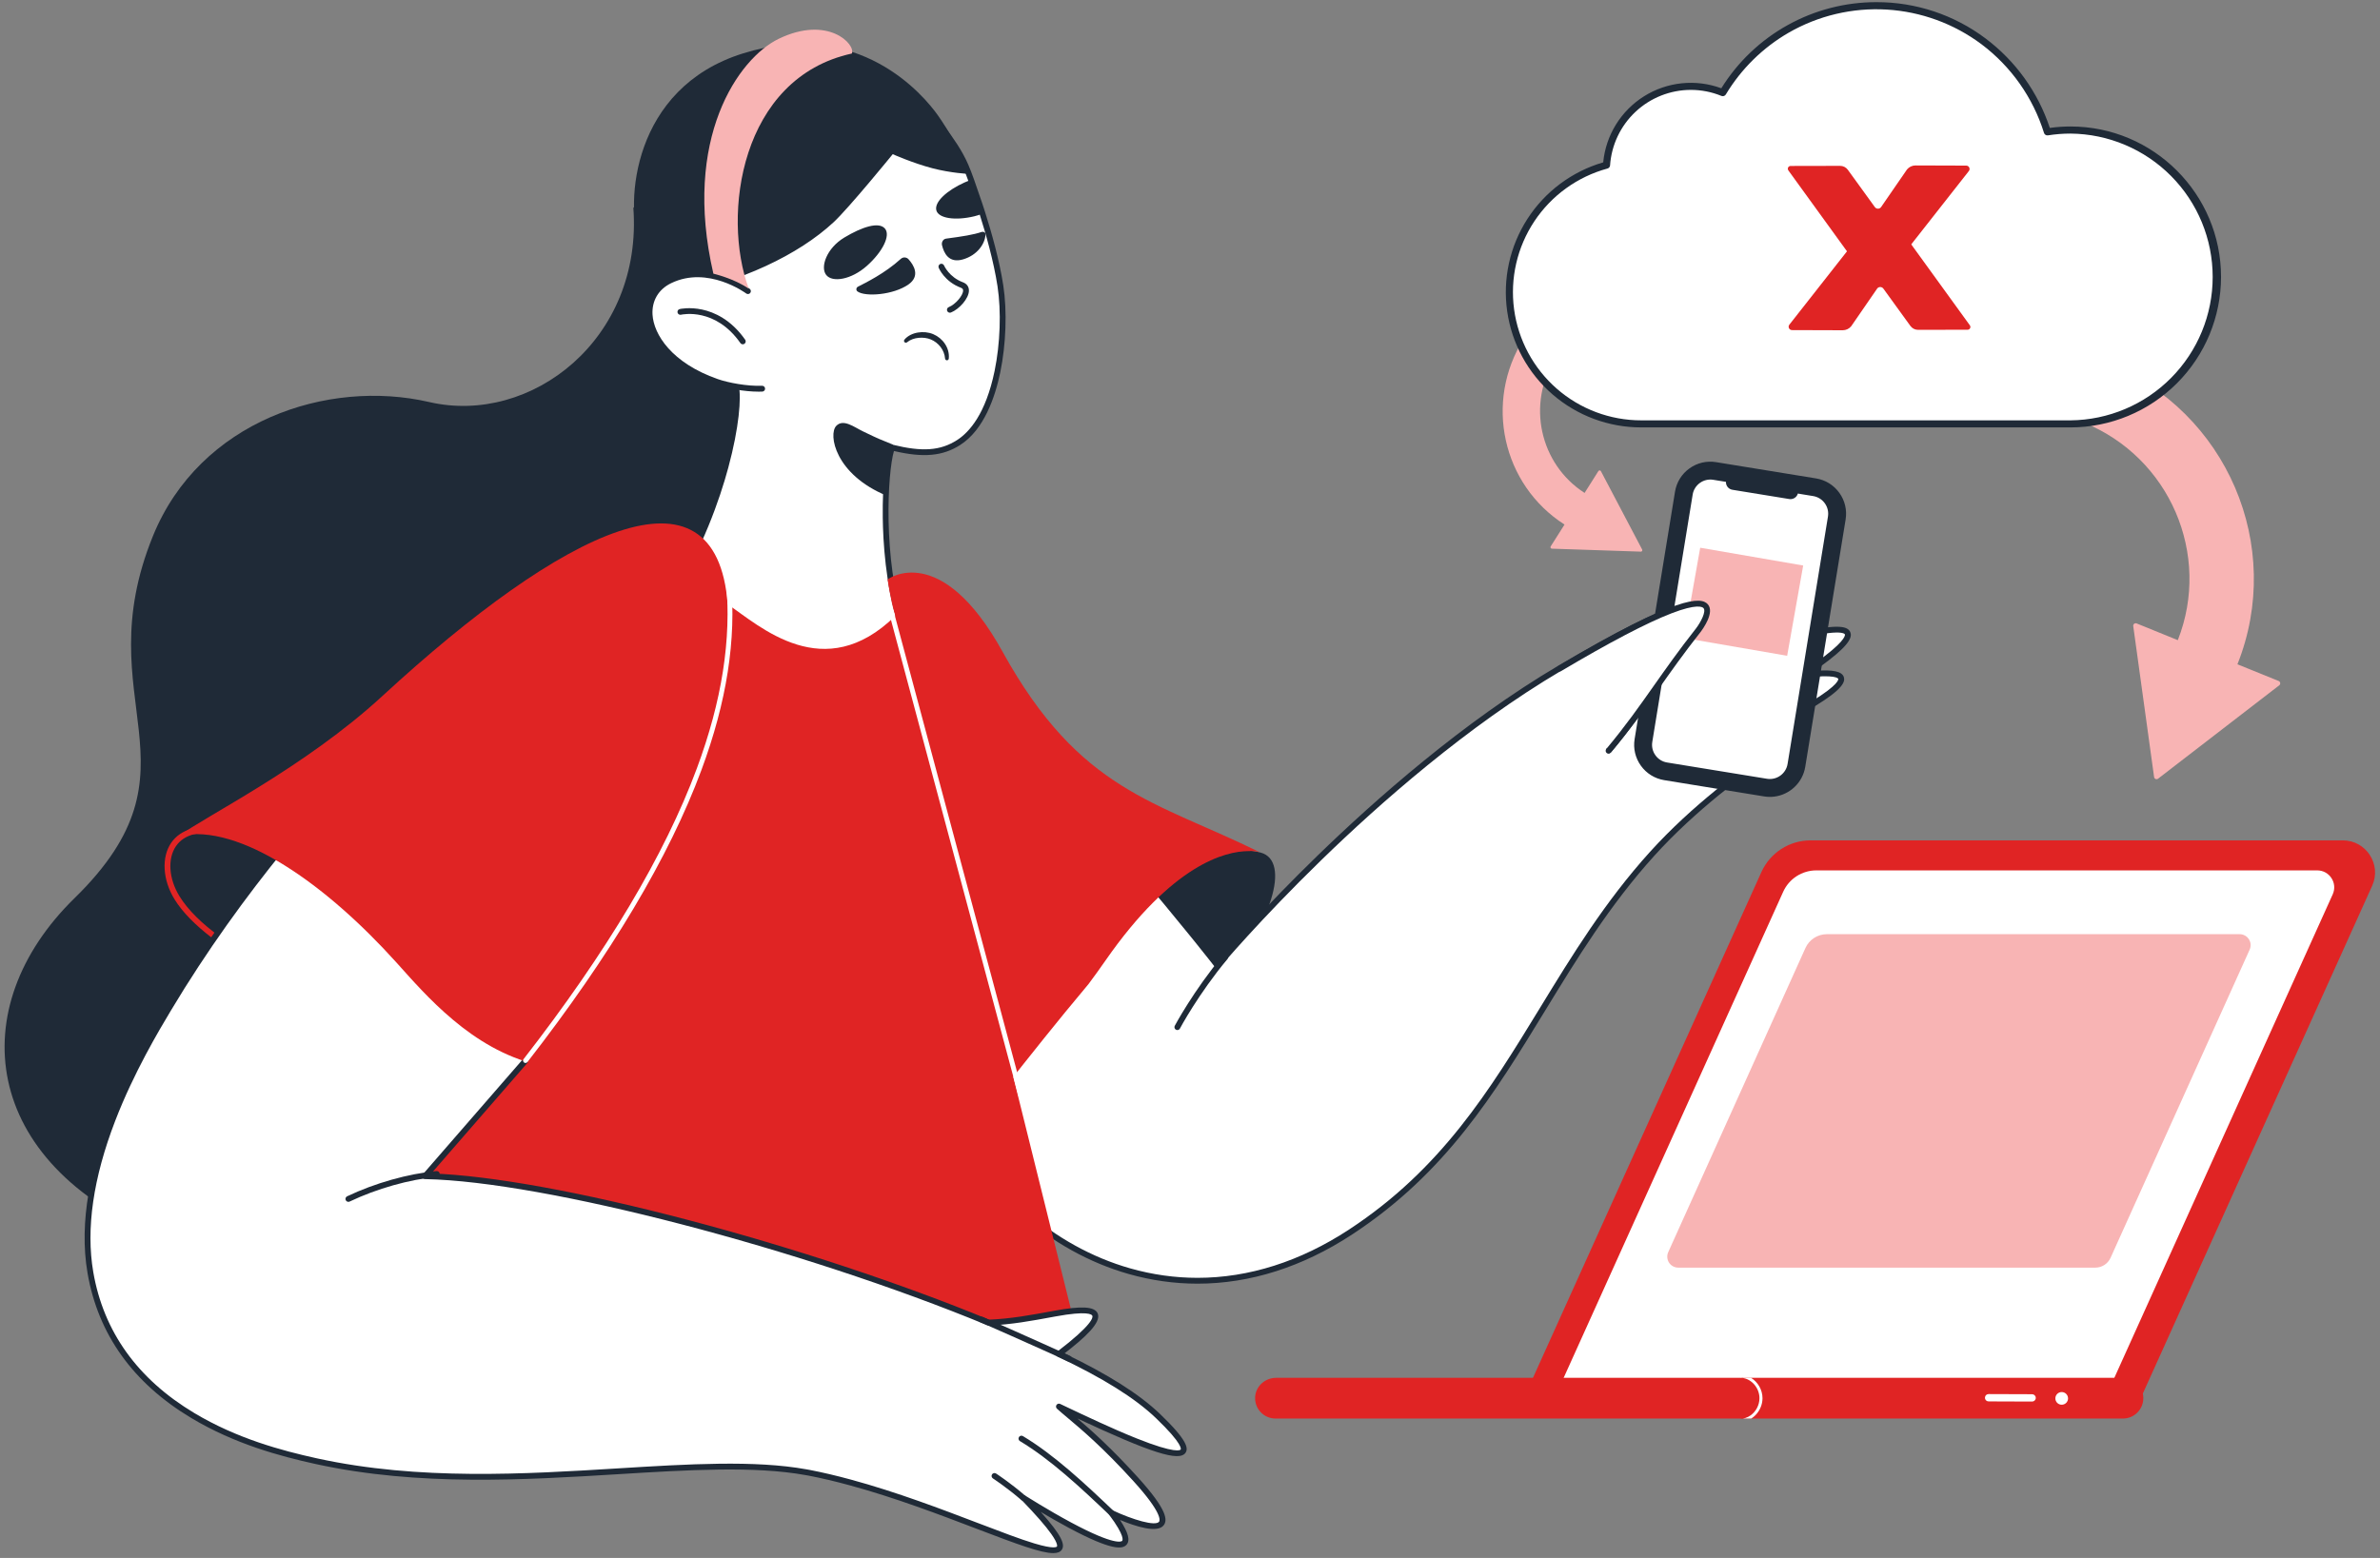
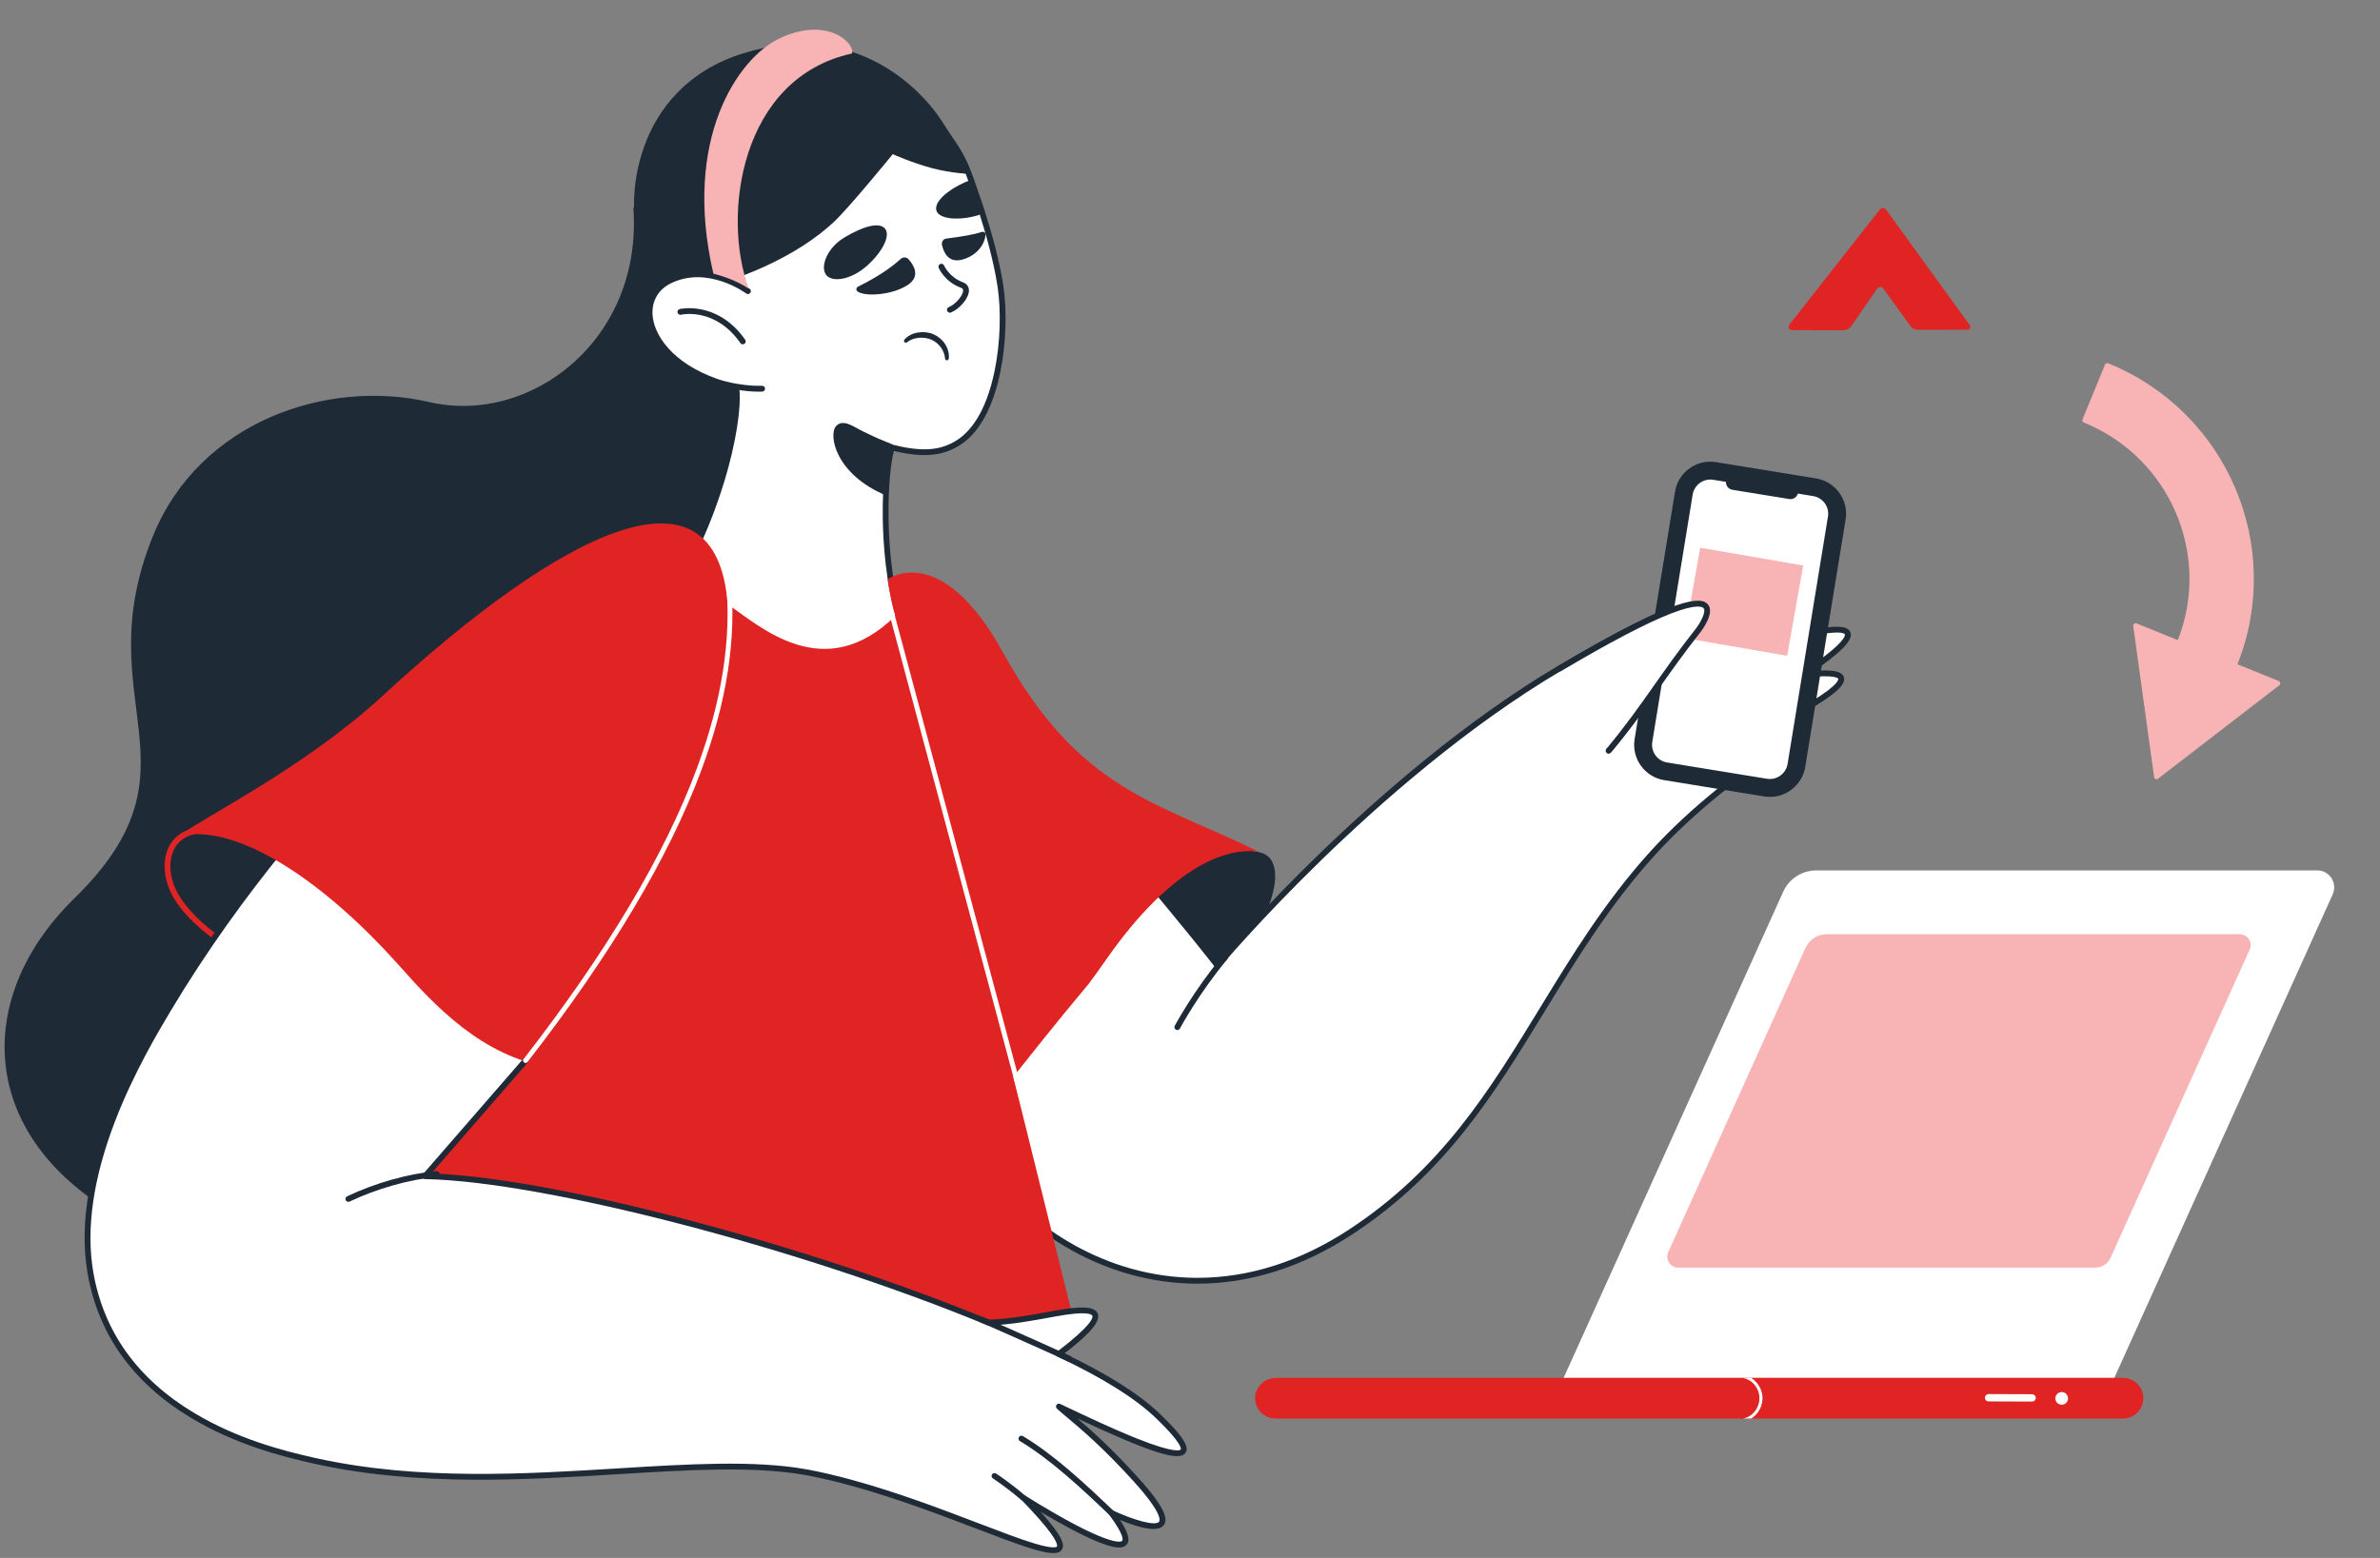
<svg xmlns="http://www.w3.org/2000/svg" width="336" height="220" viewBox="0 0 336 220" fill="none">
  <rect x="0" y="0" width="336" height="220" fill="#808080" stroke="none" />
  <g clip-path="url(#clip0_23_15098)">
    <g clip-path="url(#clip1_23_15098)">
-       <path d="M216.803 199.893C215.451 199.893 214.451 198.927 215.007 197.697L248.67 123.146C249.899 120.423 252.614 118.672 255.607 118.672H330.747C334.051 118.672 336.254 122.075 334.897 125.082L301.418 199.225C301.116 199.892 300.534 199.807 299.801 199.807L216.803 199.893H216.803Z" fill="#E02424" />
      <path d="M251.746 125.928C252.152 125.029 252.809 124.266 253.638 123.731C254.468 123.197 255.434 122.912 256.422 122.912H327.137C328.879 122.912 330.04 124.706 329.325 126.292L297.944 195.788H220.201L251.746 125.928Z" fill="white" />
      <path d="M193.435 195.245L195.49 199.733L215.607 199.593L244.951 199.388L245.391 199.863L245.814 200.319L245.815 200.32H299.705C301.295 200.32 302.585 199.033 302.585 197.446C302.585 197.223 302.561 197.008 302.513 196.8C302.219 195.523 301.074 194.57 299.705 194.57H245.968L245.939 194.578L245.936 194.579L244.585 194.938L216.176 195.108L193.435 195.245Z" fill="#E02424" />
      <path d="M180.154 194.57C178.603 194.57 177.268 195.759 177.195 197.306C177.117 198.957 178.435 200.32 180.072 200.32H245.728C247.319 200.32 248.608 199.033 248.608 197.445C248.608 195.857 247.319 194.57 245.728 194.57H180.154L180.154 194.57Z" fill="#E02424" />
      <path d="M291.064 198.368C290.569 198.368 290.168 197.967 290.168 197.473C290.168 196.979 290.569 196.579 291.064 196.579C291.559 196.579 291.96 196.979 291.96 197.473C291.96 197.967 291.559 198.368 291.064 198.368Z" fill="white" />
      <path d="M286.884 197.922C287.021 197.922 287.153 197.867 287.251 197.771C287.348 197.674 287.403 197.542 287.403 197.405C287.404 197.337 287.39 197.27 287.365 197.207C287.339 197.144 287.301 197.087 287.253 197.038C287.205 196.99 287.147 196.952 287.085 196.925C287.022 196.899 286.954 196.885 286.886 196.885L280.75 196.864H280.748C280.611 196.864 280.479 196.918 280.382 197.015C280.284 197.112 280.229 197.243 280.229 197.38C280.229 197.448 280.242 197.516 280.268 197.579C280.294 197.642 280.332 197.699 280.38 197.747C280.428 197.795 280.485 197.834 280.548 197.86C280.611 197.886 280.678 197.9 280.746 197.9L286.882 197.922H286.884Z" fill="white" />
      <path d="M247.204 194.57C248.152 195.149 248.823 196.247 248.823 197.445C248.823 198.374 248.425 199.244 247.808 199.861C247.634 200.036 247.442 200.19 247.236 200.32H246.057C246.177 200.302 246.296 200.274 246.413 200.238C246.414 200.238 246.415 200.237 246.416 200.237C246.679 200.155 246.929 200.027 247.156 199.861H247.157C247.89 199.333 248.394 198.427 248.394 197.445C248.394 195.989 247.267 194.702 245.936 194.579C245.918 194.577 245.9 194.576 245.882 194.575L245.834 194.572H245.829C245.816 194.571 245.802 194.571 245.789 194.571L247.204 194.57Z" fill="white" />
    </g>
    <g clip-path="url(#clip2_23_15098)">
      <path d="M133.745 156.984C144.97 151.663 151.7 141.769 156.071 135.635C164.679 123.558 172.02 118.786 177.986 120.401C186.497 122.706 167.659 156.562 133.745 156.984Z" fill="#1F2A37" />
      <path d="M233.248 120.567C216.961 138.581 212.234 159.83 190.679 173.973C166.881 189.587 142.779 176.358 133.745 156.984L161.46 123.664C162.833 125.144 166.723 129.93 168.176 131.709C168.466 132.063 168.754 132.418 169.041 132.774C170.669 134.789 171.885 136.36 171.885 136.36C171.885 136.36 194.232 109.681 220.274 94.319C248.614 77.602 239.872 88.953 239.872 88.953C271.086 77.483 252.344 90.196 252.344 90.196C270.226 85.479 254.448 95.341 254.448 95.341C268.241 93.571 251.735 101.738 251.38 101.914C263.086 99.641 245.88 106.595 233.248 120.567Z" fill="white" />
      <path d="M169.065 181.273C165.808 181.273 162.554 180.819 159.337 179.905C148.252 176.754 138.545 168.251 133.372 157.158C133.339 157.087 133.327 157.009 133.337 156.931C133.347 156.854 133.379 156.781 133.429 156.721L161.144 123.401C161.182 123.357 161.228 123.32 161.281 123.294C161.334 123.269 161.391 123.255 161.45 123.253C161.508 123.251 161.566 123.262 161.62 123.285C161.674 123.307 161.723 123.342 161.762 123.385C163.025 124.746 166.431 128.919 168.067 130.925L168.495 131.449C168.794 131.813 169.083 132.171 169.361 132.516C170.215 133.574 171.062 134.638 171.9 135.709C173.226 134.161 178.467 128.15 186.028 120.805C194.111 112.952 206.578 101.921 220.065 93.965C237.065 83.937 240.293 84.204 241.241 85.278C241.889 86.011 241.418 87.236 240.906 88.138C246.457 86.126 250.705 84.791 253.543 84.168C256.385 83.544 257.831 83.616 258.234 84.401C258.644 85.2 257.843 86.379 255.636 88.225C255.201 88.587 254.759 88.939 254.308 89.281C259.785 87.998 260.896 88.533 261.211 89.261C261.461 89.839 261.338 90.818 258.138 93.277C257.428 93.823 256.7 94.337 256.095 94.749C258.776 94.526 260.061 94.806 260.31 95.631C260.502 96.265 260.203 97.309 256.152 99.767C255.343 100.258 254.518 100.723 253.795 101.117C255.088 100.996 255.478 101.186 255.638 101.554C255.976 102.335 254.839 103.202 250.844 106.088C246.309 109.363 239.456 114.313 233.553 120.842C227.227 127.84 222.604 135.405 218.134 142.721C210.932 154.507 204.13 165.639 190.904 174.317C183.872 178.931 176.46 181.273 169.065 181.273ZM134.229 157.046C139.329 167.811 148.781 176.05 159.562 179.113C162.701 180.005 165.879 180.448 169.059 180.449C176.299 180.449 183.558 178.153 190.453 173.629C203.525 165.053 210.28 153.997 217.432 142.293C221.922 134.944 226.565 127.345 232.943 120.291C238.904 113.697 245.799 108.717 250.362 105.421C252.352 103.984 254.404 102.501 254.803 101.915C254.507 101.868 253.693 101.884 251.459 102.318C251.256 102.357 251.056 102.241 250.991 102.045C250.925 101.85 251.013 101.637 251.198 101.545C251.441 101.425 253.636 100.332 255.725 99.064C259.704 96.649 259.532 95.9 259.522 95.869C259.514 95.839 259.245 95.14 254.501 95.749C254.408 95.761 254.313 95.741 254.233 95.692C254.153 95.643 254.092 95.568 254.06 95.48C254.029 95.391 254.028 95.294 254.059 95.206C254.09 95.117 254.151 95.042 254.23 94.992C254.248 94.981 255.997 93.885 257.64 92.622C260.703 90.267 260.468 89.614 260.456 89.587C260.412 89.486 259.814 88.651 252.449 90.594C252.355 90.618 252.256 90.609 252.168 90.567C252.08 90.526 252.01 90.455 251.97 90.366C251.93 90.278 251.922 90.178 251.948 90.085C251.975 89.991 252.033 89.91 252.113 89.856C252.129 89.845 253.675 88.793 255.112 87.591C257.764 85.371 257.505 84.782 257.502 84.776C257.49 84.753 257.17 84.214 253.719 84.972C250.72 85.63 246.109 87.099 240.014 89.339C239.931 89.37 239.839 89.372 239.754 89.347C239.669 89.321 239.594 89.268 239.542 89.196C239.489 89.124 239.461 89.037 239.462 88.948C239.463 88.859 239.492 88.773 239.546 88.702C240.226 87.818 241.039 86.291 240.625 85.823C240.212 85.355 237.537 84.613 220.483 94.673C207.066 102.588 194.652 113.573 186.601 121.395C177.875 129.873 172.257 136.558 172.201 136.624C172.162 136.672 172.112 136.709 172.056 136.735C172 136.76 171.939 136.773 171.878 136.772C171.816 136.77 171.756 136.756 171.701 136.728C171.646 136.7 171.598 136.661 171.56 136.612C171.548 136.596 170.328 135.021 168.721 133.032C168.435 132.677 168.148 132.323 167.859 131.97L167.43 131.445C165.921 129.596 162.904 125.898 161.474 124.292L134.229 157.046Z" fill="#1F2A37" />
      <path d="M172.99 135.14C168.768 140.222 166.216 145.046 166.216 145.046L172.99 135.14Z" fill="white" />
      <path d="M166.215 145.457C166.145 145.457 166.075 145.439 166.013 145.404C165.952 145.369 165.9 145.319 165.863 145.258C165.827 145.197 165.807 145.128 165.805 145.057C165.803 144.986 165.819 144.916 165.852 144.853C165.878 144.805 168.472 139.934 172.674 134.877C172.744 134.793 172.844 134.74 172.953 134.73C173.061 134.72 173.169 134.753 173.253 134.823C173.337 134.893 173.39 134.993 173.4 135.102C173.41 135.21 173.377 135.319 173.307 135.403C169.159 140.395 166.605 145.19 166.58 145.238C166.545 145.304 166.492 145.36 166.428 145.398C166.364 145.437 166.29 145.457 166.215 145.457ZM227.164 106.34C227.085 106.34 227.008 106.317 226.942 106.275C226.876 106.233 226.824 106.173 226.791 106.102C226.758 106.031 226.745 105.952 226.756 105.875C226.766 105.797 226.798 105.724 226.849 105.664C229.542 102.456 231.635 99.5 233.851 96.37C235.725 93.724 237.662 90.988 240.096 87.912C240.164 87.828 240.263 87.773 240.371 87.761C240.479 87.749 240.587 87.78 240.672 87.847C240.757 87.915 240.812 88.013 240.825 88.121C240.838 88.228 240.808 88.337 240.741 88.422C238.321 91.481 236.39 94.208 234.522 96.846C232.296 99.99 230.194 102.959 227.479 106.193C227.44 106.239 227.392 106.276 227.338 106.301C227.283 106.327 227.224 106.34 227.164 106.34ZM241.415 96.149C241.321 96.15 241.23 96.118 241.157 96.059C241.084 96 241.033 95.918 241.013 95.826C240.993 95.734 241.005 95.638 241.047 95.555C241.089 95.471 241.158 95.403 241.243 95.364C241.328 95.325 249.792 91.431 253.853 88.688C253.898 88.657 253.949 88.635 254.002 88.623C254.055 88.612 254.11 88.611 254.164 88.621C254.218 88.631 254.269 88.651 254.315 88.681C254.36 88.711 254.399 88.75 254.43 88.795C254.46 88.841 254.482 88.891 254.492 88.945C254.503 88.998 254.503 89.053 254.492 89.107C254.481 89.16 254.46 89.211 254.429 89.257C254.399 89.302 254.359 89.34 254.314 89.37C250.197 92.15 241.672 96.073 241.586 96.112C241.531 96.137 241.472 96.149 241.415 96.149ZM243.777 100.495C243.681 100.495 243.588 100.461 243.514 100.4C243.44 100.339 243.39 100.253 243.373 100.159C243.355 100.064 243.371 99.966 243.418 99.882C243.465 99.799 243.54 99.734 243.63 99.7C243.703 99.672 251 96.863 256.009 93.851C256.103 93.795 256.215 93.778 256.321 93.804C256.427 93.831 256.518 93.898 256.574 93.991C256.63 94.085 256.647 94.197 256.62 94.303C256.594 94.409 256.527 94.5 256.433 94.556C251.361 97.605 243.998 100.439 243.924 100.468C243.877 100.486 243.828 100.495 243.777 100.495ZM244.494 104.921C244.397 104.921 244.302 104.886 244.228 104.823C244.154 104.76 244.104 104.672 244.089 104.576C244.073 104.48 244.092 104.381 244.142 104.298C244.193 104.214 244.271 104.151 244.364 104.12C244.416 104.102 249.666 102.334 253.714 100.286C253.762 100.262 253.815 100.247 253.869 100.243C253.923 100.239 253.977 100.245 254.028 100.262C254.08 100.279 254.127 100.306 254.168 100.341C254.209 100.376 254.243 100.419 254.267 100.467C254.291 100.516 254.306 100.568 254.31 100.622C254.314 100.676 254.308 100.73 254.291 100.781C254.274 100.833 254.247 100.88 254.212 100.921C254.177 100.962 254.134 100.996 254.086 101.02C249.984 103.095 244.678 104.882 244.625 104.9C244.583 104.914 244.539 104.921 244.494 104.921Z" fill="#1F2A37" />
      <path d="M89.408 29.247C90.826 47.915 74.95 60.1 60.594 56.775C46.238 53.45 28.183 59.482 21.593 75.688C12.034 99.196 29.508 108.289 10.521 126.835C-5.296 142.285 -2.699 164.192 22.607 174.56C22.607 174.56 72.46 182.795 83.726 173.093C92.845 165.239 98.429 155.242 102.122 143.014C110.376 115.679 100.426 96.476 100.426 96.476L106.523 51.354L89.408 29.247Z" fill="#1F2A37" />
      <path d="M135.341 62.487C132.999 63.989 130.404 64.304 125.939 63.202C124.913 65.722 124.137 78.787 127.202 88.058C123.518 94.014 101.926 97.322 94.267 84.6C102.449 71.538 104.628 57.846 103.899 54.575L94.805 41.984C94.566 41.697 94.335 41.402 94.113 41.101C92.939 39.518 93.642 37.434 93.008 35.624C89.265 24.958 93.575 12.968 107.236 9.015C107.417 8.966 108.63 8.605 108.642 8.602C111.489 7.839 113.377 7.79 116.319 8.023C122.938 8.545 128.331 11.504 132.155 16.873C133.742 19.102 135.23 20.918 136.321 23.422C136.606 24.083 136.861 24.749 137.096 25.422C137.115 25.467 137.129 25.512 137.145 25.558C137.147 25.568 137.151 25.576 137.154 25.584V25.586C137.154 25.587 137.156 25.588 137.156 25.59C137.163 25.607 137.169 25.627 137.176 25.645C137.176 25.649 137.178 25.653 137.18 25.657C137.181 25.663 137.185 25.669 137.187 25.674C137.194 25.698 137.201 25.722 137.21 25.744C137.212 25.751 137.216 25.763 137.218 25.771C137.344 26.132 137.742 27.232 138.254 28.775C138.332 29.011 138.41 29.248 138.486 29.485C138.551 29.682 138.616 29.885 138.682 30.092C138.689 30.118 138.698 30.143 138.706 30.169C139.618 33.042 140.698 36.869 141.234 40.371C142.226 46.848 141.088 58.801 135.341 62.487Z" fill="white" />
      <path d="M112.302 93.745C112.243 93.745 112.185 93.745 112.126 93.744C103.94 93.695 97.303 90.44 93.915 84.812C93.876 84.747 93.855 84.673 93.856 84.597C93.856 84.521 93.878 84.446 93.918 84.382C102.122 71.285 104.116 57.834 103.514 54.745L94.48 42.236C94.238 41.946 94.005 41.649 93.781 41.345C93.02 40.319 92.972 39.131 92.925 37.982C92.893 37.196 92.862 36.454 92.62 35.76C90.603 30.014 90.902 24.114 93.461 19.149C96.067 14.093 100.79 10.452 107.121 8.62C107.3 8.571 108.477 8.222 108.523 8.208C111.499 7.41 113.416 7.381 116.352 7.613C123.181 8.152 128.611 11.187 132.49 16.635C132.78 17.043 133.068 17.436 133.349 17.823C134.604 19.545 135.79 21.172 136.699 23.258C136.973 23.895 137.229 24.556 137.482 25.277C137.495 25.311 137.507 25.345 137.518 25.378L137.533 25.419L137.538 25.436L137.543 25.448C137.548 25.46 137.552 25.473 137.556 25.486C137.561 25.498 137.566 25.51 137.569 25.523C137.574 25.535 137.579 25.548 137.582 25.558C137.585 25.567 137.587 25.576 137.59 25.585C137.6 25.607 137.606 25.627 137.612 25.65L137.693 25.881C138.02 26.799 138.337 27.72 138.645 28.645C138.724 28.882 138.801 29.12 138.878 29.358C138.928 29.511 138.979 29.669 139.031 29.83L139.074 29.966L139.079 29.982L139.086 30.006C139.091 30.021 139.096 30.036 139.1 30.05C139.955 32.744 141.09 36.708 141.641 40.309C142.194 43.92 142.032 48.614 141.218 52.559C140.496 56.054 138.93 60.674 135.563 62.833H135.563C133.101 64.412 130.371 64.667 126.206 63.689C125.289 66.76 124.646 79.014 127.592 87.929C127.631 88.045 127.616 88.171 127.552 88.275C125.614 91.407 119.079 93.745 112.302 93.745ZM94.751 84.602C96.485 87.383 99.006 89.518 102.248 90.949C105.121 92.218 108.539 92.9 112.131 92.922C112.189 92.922 112.248 92.922 112.306 92.922C118.702 92.922 124.826 90.829 126.75 87.999C125 82.586 124.667 76.357 124.625 73.104C124.562 68.161 125.047 64.303 125.559 63.047C125.596 62.956 125.665 62.88 125.753 62.836C125.841 62.791 125.942 62.779 126.038 62.803C130.22 63.835 132.767 63.649 135.119 62.141C136.844 61.034 139.163 58.445 140.412 52.392C141.208 48.537 141.367 43.954 140.827 40.433C140.284 36.882 139.16 32.959 138.314 30.293C138.312 30.288 138.311 30.284 138.309 30.279L138.302 30.254C138.297 30.24 138.293 30.225 138.288 30.211L138.247 30.082C138.197 29.925 138.147 29.769 138.095 29.613C138.019 29.377 137.942 29.14 137.864 28.905C137.44 27.628 137.1 26.671 136.918 26.156L136.829 25.907C136.825 25.895 136.821 25.882 136.818 25.869C136.812 25.851 136.805 25.833 136.8 25.814C136.795 25.802 136.791 25.791 136.787 25.779C136.783 25.768 136.78 25.758 136.776 25.748C136.773 25.741 136.771 25.735 136.768 25.728L136.767 25.724C136.761 25.708 136.755 25.692 136.751 25.675L136.741 25.646C136.732 25.623 136.724 25.599 136.715 25.575C136.712 25.569 136.71 25.563 136.708 25.557C136.461 24.851 136.211 24.205 135.943 23.585C135.071 21.583 133.912 19.992 132.684 18.308C132.401 17.918 132.112 17.522 131.82 17.112C128.088 11.872 122.862 8.952 116.287 8.433C113.449 8.208 111.597 8.236 108.753 8.998C108.645 9.03 107.527 9.362 107.344 9.412C101.242 11.178 96.692 14.675 94.192 19.525C91.738 24.288 91.455 29.957 93.396 35.488C93.68 36.297 93.714 37.137 93.747 37.949C93.791 39.02 93.832 40.032 94.443 40.856C94.657 41.146 94.885 41.437 95.121 41.721C95.127 41.728 95.133 41.735 95.138 41.743L104.232 54.334C104.265 54.38 104.288 54.431 104.3 54.486C104.669 56.139 104.355 60.348 102.822 66.023C101.6 70.546 99.21 77.422 94.751 84.602ZM137.574 25.539L137.574 25.54C137.574 25.54 137.574 25.539 137.574 25.539ZM137.573 25.537L137.574 25.538C137.574 25.538 137.573 25.538 137.573 25.537Z" fill="#1F2A37" />
      <path d="M119.197 33.545C116.696 35.05 115.765 37.724 116.642 38.831C117.518 39.938 120.19 39.493 122.372 37.554C124.615 35.56 125.765 33.231 124.927 32.269C124.059 31.271 121.679 32.053 119.197 33.545ZM138.706 30.169C138.333 30.323 137.95 30.448 137.558 30.541C134.856 31.193 132.478 30.838 132.187 29.692C131.888 28.503 133.722 26.866 136.168 25.767C136.481 25.627 136.789 25.505 137.096 25.422C137.115 25.467 137.129 25.512 137.145 25.558C137.147 25.567 137.15 25.577 137.154 25.585L137.176 25.645C137.176 25.649 137.178 25.653 137.18 25.657C137.181 25.662 137.185 25.669 137.187 25.674C137.194 25.698 137.201 25.722 137.21 25.744C137.212 25.751 137.216 25.763 137.218 25.771C137.344 26.132 137.742 27.232 138.254 28.774C138.389 29.185 138.533 29.627 138.682 30.092C138.689 30.117 138.699 30.143 138.706 30.169ZM127.682 47.968C127.917 47.679 128.223 47.457 128.548 47.291C128.874 47.129 129.223 47.017 129.582 46.959C130.295 46.841 131.039 46.898 131.736 47.181C132.075 47.325 132.391 47.516 132.677 47.748C132.958 47.984 133.212 48.256 133.411 48.564C133.815 49.174 134.028 49.922 133.945 50.646C133.938 50.711 133.907 50.771 133.858 50.814C133.809 50.857 133.746 50.881 133.68 50.88C133.615 50.879 133.552 50.853 133.505 50.809C133.457 50.764 133.428 50.703 133.423 50.638L133.422 50.632C133.373 50.032 133.144 49.467 132.79 49C132.432 48.533 131.96 48.167 131.418 47.938C130.894 47.718 130.278 47.65 129.685 47.706C129.092 47.765 128.509 47.959 128.058 48.332L128.053 48.336C128.003 48.377 127.939 48.399 127.874 48.396C127.809 48.393 127.747 48.366 127.701 48.32C127.654 48.274 127.627 48.213 127.623 48.148C127.62 48.083 127.641 48.019 127.682 47.968ZM121.117 40.489C122.224 39.919 124.913 38.612 127.172 36.558C127.248 36.489 127.336 36.436 127.432 36.401C127.528 36.367 127.63 36.352 127.731 36.358C127.833 36.363 127.933 36.388 128.025 36.432C128.117 36.476 128.199 36.538 128.267 36.614C129.005 37.437 129.961 38.976 128.242 40.178C126.13 41.655 122.153 41.952 121.056 41.157C120.821 40.987 120.858 40.622 121.117 40.489ZM138.547 32.766C137.459 33.138 135.904 33.39 133.566 33.698C133.14 33.754 132.891 34.213 132.991 34.631C133.25 35.705 133.924 37.215 135.94 36.634C137.956 36.052 139.071 34.447 139.132 33.096C139.145 32.805 138.823 32.672 138.547 32.766ZM126.034 21.771C126.034 21.771 119.836 29.387 117.674 31.392C112.754 35.953 104.684 39.855 94.736 41.798C94.539 41.562 94.329 41.331 94.112 41.101C92.939 39.518 90.917 35.956 90.259 34.155C88.296 28.785 89.182 12.464 104.862 7.551C121.304 2.399 130.456 13.546 132.378 16.245C133.965 18.474 135.23 20.918 136.321 23.422C136.606 24.083 136.515 23.895 136.78 24.555C136.789 24.576 134.234 24.438 131.66 23.767C128.866 23.038 126.034 21.771 126.034 21.771Z" fill="#1F2A37" />
      <path d="M105.595 41.116C105.595 41.116 100.057 36.943 94.553 39.627C89.362 42.159 91.073 50.384 101.204 53.924C102.761 54.468 105.496 54.97 107.599 54.888" fill="white" />
      <path d="M107.121 55.309C105.017 55.309 102.541 54.827 101.069 54.312C98.098 53.274 95.614 51.747 93.885 49.894C92.326 48.223 91.408 46.3 91.3 44.48C91.165 42.179 92.285 40.276 94.373 39.257C100.038 36.495 105.608 40.611 105.843 40.788C105.929 40.853 105.986 40.951 106 41.058C106.015 41.166 105.987 41.275 105.921 41.362C105.856 41.448 105.759 41.506 105.652 41.521C105.544 41.537 105.435 41.509 105.348 41.445C105.294 41.404 99.94 37.457 94.734 39.996C92.959 40.862 92.007 42.479 92.122 44.432C92.285 47.203 94.797 51.249 101.34 53.536C102.818 54.052 105.508 54.558 107.583 54.477C107.637 54.475 107.691 54.483 107.742 54.502C107.792 54.52 107.839 54.548 107.879 54.585C107.919 54.622 107.951 54.666 107.973 54.716C107.996 54.765 108.008 54.818 108.01 54.872C108.014 54.981 107.975 55.087 107.901 55.167C107.827 55.248 107.724 55.295 107.615 55.299C107.453 55.306 107.288 55.309 107.121 55.309ZM126.076 62.791C125.726 63.823 125.33 66.532 125.197 70.009C125.196 70.008 125.194 70.008 125.194 70.008C117.875 66.997 116.906 61.328 118.063 60.136C119.066 59.104 120.564 60.305 121.828 60.914C124.322 62.115 123.897 61.894 126.076 62.791Z" fill="#1F2A37" />
      <path d="M96.052 44.043C96.052 44.043 101.116 42.857 104.862 48.207L96.052 44.043Z" fill="white" />
      <path d="M104.863 48.619C104.797 48.619 104.731 48.603 104.673 48.572C104.614 48.542 104.563 48.498 104.525 48.443C100.993 43.399 96.341 44.399 96.145 44.444C95.922 44.495 95.703 44.357 95.652 44.136C95.601 43.915 95.737 43.694 95.958 43.643C96.013 43.63 97.335 43.33 99.138 43.717C100.793 44.072 103.187 45.099 105.199 47.971C105.242 48.033 105.268 48.105 105.273 48.18C105.277 48.255 105.262 48.33 105.227 48.397C105.192 48.464 105.14 48.52 105.076 48.559C105.012 48.598 104.938 48.618 104.863 48.619ZM134.1 44.16C134.004 44.16 133.911 44.127 133.838 44.066C133.764 44.005 133.714 43.92 133.696 43.826C133.678 43.731 133.693 43.634 133.739 43.55C133.785 43.466 133.859 43.401 133.949 43.366C134.879 42.997 135.974 41.728 135.967 41.024C135.966 40.882 135.927 40.736 135.651 40.632C133.348 39.768 132.554 37.892 132.521 37.813C132.479 37.712 132.48 37.599 132.521 37.498C132.563 37.397 132.643 37.317 132.744 37.276C132.845 37.234 132.958 37.234 133.059 37.276C133.16 37.318 133.24 37.398 133.281 37.499C133.292 37.525 133.991 39.13 135.941 39.862C136.483 40.066 136.785 40.476 136.79 41.016C136.8 42.148 135.403 43.675 134.251 44.131C134.203 44.15 134.152 44.16 134.1 44.16Z" fill="#1F2A37" />
      <path d="M87.751 152.487C87.751 160.821 65.903 173.973 57.569 173.973C49.234 173.973 57.569 160.821 57.569 152.487C57.569 144.153 64.325 137.397 72.66 137.397C80.994 137.397 87.751 144.153 87.751 152.487Z" fill="#E02424" />
      <path d="M177.891 120.369C177.85 120.353 177.759 120.319 177.61 120.286C177.339 120.218 176.881 120.151 176.228 120.192C172.994 120.211 165.55 122.018 156.072 135.635C155.294 136.754 154.497 137.86 153.682 138.953C151.396 141.676 149.212 144.356 147.429 146.576C144.818 149.818 143.055 152.08 143.055 152.08L151.254 185.144C151.254 185.144 149.32 189.478 144.099 190.72C137.826 192.213 127.549 194.154 113.512 191.09C82.685 184.362 47.906 190.14 47.906 190.14L77.336 149.182L102.736 85.335C107.302 88.44 116.343 96.843 126.389 86.979C125.675 84.567 125.313 81.819 125.313 81.819C125.313 81.819 132.802 76.21 141.555 92.061C152.461 111.811 163.177 113.111 177.891 120.369Z" fill="#E02424" />
      <path d="M72.013 149.319C71.98 149.319 71.947 149.315 71.913 149.306C58.302 145.877 47.184 142.028 38.866 137.866C31.765 134.313 26.851 130.562 24.654 127.019C22.951 124.274 22.761 121.051 24.181 119C25.516 117.069 28.082 116.367 31.404 117.023C31.457 117.033 31.507 117.054 31.552 117.084C31.597 117.114 31.636 117.152 31.666 117.197C31.696 117.242 31.717 117.292 31.728 117.345C31.738 117.398 31.738 117.453 31.728 117.506C31.718 117.559 31.697 117.609 31.667 117.654C31.637 117.699 31.598 117.738 31.553 117.768C31.509 117.798 31.458 117.819 31.405 117.829C31.352 117.84 31.298 117.84 31.245 117.83C28.264 117.242 25.995 117.823 24.857 119.468C23.621 121.254 23.821 124.114 25.353 126.586C30.089 134.224 47.133 142.215 72.114 148.508C72.211 148.533 72.296 148.592 72.353 148.675C72.41 148.758 72.435 148.858 72.422 148.958C72.41 149.058 72.362 149.149 72.286 149.216C72.211 149.282 72.114 149.319 72.013 149.319Z" fill="#E02424" />
      <path d="M163.47 199.956C160.655 197.261 156.343 194.442 149.493 191.21L149.495 191.208C156.725 185.689 156.154 184.168 148.924 185.499C145.824 186.07 142.87 186.634 139.614 186.769H139.611C139.592 186.771 139.575 186.773 139.556 186.773C114.287 176.317 77.572 166.436 60.081 166.098C60.081 166.098 60.05 166.098 60.007 166.095L74.708 149.181L97.994 105.218L70.378 89.107C70.378 89.107 43.487 109.54 23.778 142.484C19.895 148.975 10.277 165.291 12.764 179.711C16.208 199.675 37.305 204.719 44.542 206.317C44.612 206.333 44.684 206.348 44.753 206.362C70.023 211.874 96.967 204.855 113.781 207.898C113.922 207.92 114.061 207.946 114.2 207.972H114.205C116.13 208.344 118.076 208.807 120.017 209.338C139.883 214.724 159.108 226.642 144.547 211.564C144.547 211.564 165.248 224.787 156.917 213.659C157.142 213.764 170.426 220.032 160.339 208.901C154.822 202.814 151.398 200.34 149.495 198.627C156.725 202.053 174.801 210.804 163.47 199.956Z" fill="white" />
      <path d="M148.687 219.323C146.977 219.323 143.598 218.069 137.883 215.887C132.74 213.923 126.34 211.478 119.909 209.734C117.915 209.19 115.977 208.734 114.148 208.38C114.14 208.379 114.132 208.378 114.124 208.376C113.989 208.351 113.855 208.325 113.718 208.304C106.498 206.998 97.182 207.57 87.318 208.175C74.084 208.988 59.083 209.909 44.666 206.764L44.64 206.759C44.575 206.746 44.51 206.732 44.446 206.716C39.559 205.637 33.154 203.926 27.02 200.254C18.785 195.325 13.852 188.437 12.359 179.781C9.814 165.025 19.703 148.496 23.425 142.273C33.628 125.219 45.78 111.586 54.178 103.152C63.279 94.011 70.062 88.831 70.129 88.78C70.194 88.731 70.272 88.702 70.353 88.697C70.434 88.692 70.515 88.711 70.585 88.752L98.202 104.862C98.293 104.916 98.361 105.003 98.39 105.105C98.419 105.207 98.408 105.316 98.358 105.41L75.071 149.374C75.057 149.402 75.039 149.428 75.018 149.451L60.889 165.708C69.263 165.997 82.031 168.305 97.006 172.243C111.813 176.137 127.341 181.28 139.624 186.356C142.712 186.227 145.517 185.709 148.485 185.162L148.849 185.095C152.705 184.385 154.534 184.496 154.964 185.467C155.535 186.756 153.122 188.921 150.275 191.126C156.422 194.07 160.835 196.864 163.754 199.659C167.683 203.42 167.783 204.55 167.363 205.159C166.486 206.431 162.568 205.209 152.112 200.317C154.108 202.013 156.901 204.494 160.643 208.625C164.863 213.281 164.813 214.678 164.298 215.375C163.42 216.563 160.295 215.547 158.115 214.639C159.308 216.445 159.587 217.549 159.028 218.152C158.461 218.762 157.018 219.038 150.841 215.728C149.431 214.972 148.048 214.173 146.922 213.502C149.979 216.908 150.363 218.146 149.906 218.838C149.689 219.166 149.292 219.323 148.687 219.323ZM114.257 207.564C114.266 207.566 114.275 207.567 114.283 207.568C116.139 207.927 118.105 208.389 120.125 208.941C126.594 210.695 133.016 213.148 138.177 215.118C141.32 216.319 144.034 217.355 146.028 217.956C148.786 218.787 149.17 218.458 149.219 218.384C149.228 218.371 149.421 218.045 148.424 216.63C147.622 215.49 146.256 213.926 144.251 211.85C144.181 211.777 144.14 211.682 144.136 211.581C144.132 211.48 144.165 211.382 144.229 211.304C144.292 211.226 144.383 211.174 144.482 211.158C144.582 211.142 144.684 211.163 144.769 211.218C144.8 211.238 147.941 213.24 151.233 215.005C157.459 218.341 158.344 217.678 158.424 217.592C158.477 217.536 158.869 216.954 156.587 213.905C156.532 213.832 156.504 213.742 156.506 213.651C156.507 213.559 156.54 213.47 156.598 213.399C156.656 213.328 156.736 213.278 156.825 213.258C156.914 213.238 157.008 213.247 157.091 213.286C159.915 214.611 163.132 215.569 163.636 214.886C163.754 214.726 164.134 213.702 160.034 209.177C155.741 204.44 152.708 201.89 150.701 200.203C150.132 199.724 149.641 199.311 149.22 198.932C149.146 198.866 149.099 198.776 149.087 198.678C149.075 198.58 149.098 198.481 149.153 198.399C149.208 198.316 149.29 198.257 149.385 198.23C149.48 198.204 149.582 198.213 149.671 198.255L150.357 198.581C153.183 199.922 157.053 201.759 160.431 203.111C166.027 205.35 166.635 204.767 166.685 204.693C166.704 204.666 167.093 203.994 163.185 200.253C160.236 197.429 155.7 194.593 149.317 191.582C149.253 191.552 149.198 191.506 149.157 191.448C149.116 191.39 149.09 191.322 149.083 191.252C149.076 191.181 149.087 191.11 149.116 191.045C149.144 190.98 149.189 190.923 149.246 190.881C154.25 187.061 154.312 186.026 154.212 185.8C154.13 185.614 153.51 185.073 148.999 185.904L148.634 185.971C145.632 186.525 142.796 187.048 139.644 187.179C139.558 187.189 139.477 187.186 139.399 187.154C113.139 176.287 76.812 166.833 60.074 166.509H60.074C60.069 166.509 60.032 166.509 59.985 166.506C59.908 166.502 59.834 166.476 59.771 166.432C59.708 166.387 59.658 166.326 59.629 166.256C59.599 166.185 59.589 166.107 59.601 166.031C59.613 165.955 59.646 165.884 59.697 165.826L74.367 148.947L97.446 105.374L70.41 89.603C69.186 90.557 62.905 95.551 54.749 103.744C46.387 112.143 34.288 125.719 24.131 142.696C22.432 145.535 18.897 151.444 16.266 158.272C13.157 166.34 12.115 173.53 13.169 179.641C14.62 188.05 19.422 194.748 27.442 199.548C33.475 203.16 39.797 204.848 44.631 205.915C44.694 205.93 44.75 205.942 44.806 205.953L44.837 205.96C59.146 209.081 74.086 208.164 87.268 207.355C97.182 206.746 106.547 206.171 113.854 207.493C113.983 207.513 114.12 207.538 114.257 207.564Z" fill="#1F2A37" />
      <path d="M157.13 214.269C157.024 214.269 156.922 214.228 156.845 214.155C152.515 210.009 148.274 206.075 143.99 203.505C143.896 203.449 143.829 203.358 143.802 203.252C143.776 203.146 143.792 203.034 143.849 202.94C143.905 202.847 143.996 202.779 144.102 202.753C144.207 202.726 144.319 202.743 144.413 202.799C148.77 205.413 153.049 209.381 157.414 213.561C157.474 213.618 157.514 213.691 157.532 213.771C157.549 213.851 157.542 213.935 157.511 214.011C157.481 214.087 157.428 214.152 157.36 214.198C157.292 214.244 157.212 214.269 157.13 214.269ZM144.453 211.925C144.354 211.925 144.259 211.89 144.184 211.825C142.172 210.081 140.191 208.783 140.171 208.771C140.08 208.711 140.017 208.617 139.995 208.511C139.972 208.404 139.993 208.293 140.053 208.202C140.112 208.111 140.205 208.047 140.312 208.025C140.418 208.002 140.529 208.022 140.62 208.082C140.641 208.095 142.666 209.421 144.723 211.203C144.786 211.258 144.831 211.331 144.852 211.412C144.873 211.493 144.868 211.579 144.839 211.658C144.81 211.736 144.757 211.804 144.688 211.852C144.619 211.9 144.537 211.925 144.453 211.925ZM150.922 192.262C150.865 192.262 150.807 192.251 150.752 192.225C150.689 192.197 144.406 189.342 138.39 186.71C138.34 186.689 138.294 186.658 138.257 186.619C138.219 186.58 138.189 186.534 138.169 186.484C138.148 186.433 138.139 186.379 138.14 186.325C138.14 186.27 138.152 186.217 138.174 186.167C138.196 186.117 138.227 186.072 138.266 186.035C138.306 185.997 138.352 185.968 138.403 185.948C138.454 185.928 138.508 185.919 138.562 185.921C138.616 185.922 138.67 185.934 138.719 185.957C144.741 188.591 151.03 191.448 151.092 191.477C151.178 191.515 151.248 191.582 151.29 191.667C151.332 191.751 151.344 191.846 151.324 191.938C151.304 192.03 151.254 192.113 151.18 192.172C151.107 192.23 151.016 192.263 150.922 192.262ZM49.185 169.717C49.092 169.717 49.002 169.686 48.929 169.628C48.856 169.569 48.805 169.488 48.784 169.397C48.763 169.306 48.774 169.211 48.815 169.127C48.856 169.043 48.924 168.975 49.008 168.935C52.922 167.068 57.639 165.737 61.629 165.373C61.737 165.364 61.845 165.397 61.929 165.467C62.013 165.537 62.065 165.637 62.076 165.745C62.086 165.854 62.052 165.962 61.982 166.046C61.912 166.13 61.812 166.182 61.703 166.192C57.806 166.548 53.193 167.85 49.362 169.677C49.307 169.704 49.247 169.717 49.185 169.717Z" fill="#1F2A37" />
      <path d="M75.884 150.36C86.661 138.487 104.332 105.926 102.735 85.336C101.091 64.148 79.537 74.742 53.965 98.304C43.041 108.369 28.941 115.29 25.288 118.03C33.873 116.204 46.111 124.971 55.974 135.93C60.058 140.468 66.568 148.168 75.884 150.36Z" fill="#E02424" />
      <path d="M144.152 155.167C144.077 155.167 144.004 155.142 143.944 155.096C143.884 155.05 143.841 154.985 143.822 154.912L125.475 86.387C125.453 86.3 125.466 86.207 125.512 86.13C125.557 86.052 125.632 85.996 125.719 85.972C125.805 85.949 125.898 85.961 125.976 86.005C126.055 86.05 126.112 86.123 126.137 86.21L144.484 154.735C144.498 154.786 144.499 154.839 144.489 154.891C144.479 154.942 144.457 154.991 144.425 155.033C144.393 155.074 144.351 155.108 144.304 155.131C144.257 155.155 144.205 155.167 144.152 155.167ZM74.191 150.11C74.127 150.11 74.064 150.091 74.009 150.057C73.955 150.023 73.911 149.975 73.883 149.917C73.855 149.86 73.844 149.795 73.85 149.732C73.857 149.668 73.881 149.607 73.921 149.557C85.641 134.478 93.871 120.668 98.379 108.509C101.925 98.947 103.275 90.302 102.507 82.081C102.503 82.036 102.507 81.991 102.521 81.948C102.534 81.905 102.555 81.865 102.584 81.83C102.613 81.796 102.648 81.767 102.688 81.746C102.728 81.725 102.771 81.712 102.816 81.708C102.861 81.704 102.906 81.708 102.949 81.722C102.992 81.735 103.032 81.757 103.067 81.785C103.102 81.814 103.13 81.849 103.151 81.889C103.172 81.929 103.185 81.972 103.189 82.017C103.968 90.343 102.604 99.087 99.022 108.748C94.489 120.972 86.226 134.844 74.462 149.977C74.43 150.019 74.388 150.052 74.341 150.075C74.295 150.098 74.243 150.11 74.191 150.11Z" fill="white" />
    </g>
    <g clip-path="url(#clip3_23_15098)">
      <path d="M249.254 111.22L235.152 108.923C233.083 108.586 231.68 106.636 232.017 104.568L237.717 69.642C238.055 67.574 240.005 66.171 242.074 66.508L256.176 68.806C258.244 69.143 259.648 71.092 259.31 73.16L253.61 108.086C253.273 110.154 251.323 111.557 249.254 111.22Z" fill="white" />
      <path d="M250.494 112.494C250.014 112.554 249.528 112.545 249.051 112.466L234.949 110.169C233.615 109.952 232.446 109.228 231.657 108.132C230.868 107.036 230.553 105.698 230.77 104.365L236.471 69.439C236.688 68.106 237.412 66.937 238.509 66.148C239.605 65.359 240.944 65.044 242.277 65.262L256.38 67.559C257.713 67.776 258.882 68.5 259.671 69.596C260.46 70.692 260.775 72.03 260.558 73.363L254.858 108.29C254.488 110.552 252.662 112.221 250.494 112.494ZM249.457 109.974C250.834 110.198 252.139 109.26 252.364 107.883L258.064 72.957C258.118 72.629 258.107 72.293 258.031 71.969C257.955 71.646 257.815 71.341 257.62 71.071C257.426 70.801 257.181 70.572 256.898 70.397C256.616 70.222 256.301 70.105 255.972 70.052L241.871 67.754C241.542 67.7 241.207 67.711 240.883 67.787C240.559 67.864 240.254 68.003 239.984 68.198C239.714 68.392 239.485 68.637 239.309 68.919C239.134 69.202 239.017 69.516 238.965 69.845L233.264 104.772C233.21 105.1 233.221 105.435 233.297 105.759C233.373 106.082 233.513 106.388 233.708 106.657C233.902 106.927 234.147 107.157 234.43 107.332C234.712 107.507 235.027 107.624 235.356 107.676L249.457 109.974Z" fill="#1F2A37" />
      <path d="M252.908 70.477C252.807 70.49 252.703 70.489 252.598 70.471L244.574 69.164C244.434 69.141 244.299 69.091 244.178 69.017C244.056 68.942 243.951 68.844 243.868 68.729C243.785 68.613 243.725 68.483 243.692 68.344C243.66 68.205 243.654 68.062 243.677 67.921C243.7 67.781 243.751 67.646 243.826 67.525C243.901 67.404 243.999 67.299 244.115 67.216C244.23 67.133 244.361 67.074 244.5 67.041C244.639 67.009 244.782 67.004 244.923 67.027L252.947 68.335C253.204 68.376 253.437 68.509 253.605 68.709C253.772 68.909 253.861 69.162 253.856 69.422C253.852 69.683 253.753 69.933 253.579 70.127C253.405 70.32 253.167 70.445 252.908 70.477Z" fill="#1F2A37" />
    </g>
    <g clip-path="url(#clip4_23_15098)">
      <path d="M240.029 77.348L254.567 79.859L252.305 92.606L237.768 90.094L240.029 77.348Z" fill="#F8B4B4" />
    </g>
    <g clip-path="url(#clip5_23_15098)">
      <path d="M321.909 96.446C321.902 96.384 321.878 96.326 321.84 96.277C321.802 96.228 321.752 96.19 321.695 96.167L315.873 93.808C322.525 77.116 314.397 58.106 297.629 51.306C297.587 51.289 297.541 51.28 297.495 51.28C297.449 51.28 297.403 51.289 297.361 51.307C297.318 51.325 297.28 51.35 297.247 51.383C297.215 51.416 297.189 51.455 297.172 51.497L294.003 59.22C293.985 59.263 293.976 59.308 293.976 59.354C293.976 59.4 293.986 59.445 294.004 59.487C294.021 59.529 294.048 59.568 294.08 59.6C294.113 59.632 294.152 59.657 294.195 59.675C306.321 64.592 312.214 78.319 307.456 90.4L301.643 88.037C301.586 88.014 301.524 88.006 301.463 88.015C301.402 88.023 301.344 88.047 301.295 88.085C301.247 88.122 301.209 88.172 301.186 88.229C301.163 88.285 301.155 88.347 301.163 88.408L304.107 109.73C304.115 109.791 304.139 109.849 304.177 109.898C304.214 109.947 304.264 109.985 304.322 110.008C304.364 110.026 304.409 110.035 304.455 110.035C304.533 110.035 304.608 110.009 304.669 109.961L321.783 96.77C321.831 96.732 321.868 96.681 321.89 96.625C321.912 96.568 321.919 96.506 321.909 96.446Z" fill="#F8B4B4" />
    </g>
    <g clip-path="url(#clip6_23_15098)">
      <path d="M218.909 77.37C218.892 77.338 218.884 77.303 218.885 77.267C218.887 77.231 218.897 77.196 218.917 77.165L220.874 74.076C212.076 68.453 209.489 56.721 215.125 47.82C215.139 47.797 215.158 47.777 215.179 47.762C215.201 47.746 215.226 47.735 215.252 47.729C215.278 47.723 215.305 47.722 215.332 47.726C215.358 47.731 215.383 47.74 215.406 47.755L219.52 50.325C219.543 50.339 219.563 50.357 219.578 50.379C219.593 50.401 219.604 50.425 219.61 50.451C219.616 50.477 219.617 50.504 219.612 50.531C219.607 50.557 219.597 50.582 219.583 50.605C215.507 57.042 217.364 65.522 223.705 69.61L225.657 66.522C225.676 66.492 225.703 66.467 225.735 66.45C225.767 66.433 225.802 66.425 225.838 66.426C225.873 66.428 225.908 66.438 225.938 66.457C225.968 66.476 225.993 66.503 226.01 66.534L231.833 77.599C231.85 77.631 231.858 77.666 231.857 77.702C231.856 77.738 231.845 77.773 231.826 77.803C231.812 77.826 231.793 77.846 231.772 77.861C231.735 77.887 231.69 77.901 231.645 77.899L219.079 77.48C219.043 77.478 219.009 77.467 218.979 77.448C218.95 77.428 218.925 77.401 218.909 77.37Z" fill="#F8B4B4" />
    </g>
    <g clip-path="url(#clip7_23_15098)">
      <path d="M100.712 38.645C100.712 38.645 103.623 39.322 105.709 40.768C101.874 30.384 104.542 10.989 120.258 7.561C120.826 6.248 116.885 2.12 109.936 5.48C104.245 8.229 96.304 19.574 100.712 38.645Z" fill="#F8B4B4" />
    </g>
    <g clip-path="url(#clip8_23_15098)">
      <path d="M292.31 18.36C291.216 18.36 290.124 18.446 289.043 18.618C287.602 13.954 284.841 9.806 281.094 6.677C277.347 3.549 272.773 1.572 267.926 0.987C263.079 0.401 258.166 1.232 253.781 3.379C249.396 5.525 245.727 8.896 243.218 13.083C241.47 12.368 239.577 12.078 237.694 12.238C235.812 12.397 233.995 13.002 232.393 14.001C230.79 15 229.448 16.366 228.477 17.986C227.505 19.606 226.933 21.433 226.806 23.317C222.458 24.503 218.689 27.226 216.199 30.982C213.708 34.737 212.666 39.269 213.265 43.734C213.865 48.2 216.066 52.297 219.459 55.262C222.852 58.228 227.206 59.861 231.713 59.858H292.31C297.781 59.809 303.012 57.602 306.863 53.716C310.714 49.831 312.875 44.582 312.875 39.111C312.875 33.641 310.714 28.392 306.863 24.507C303.012 20.621 297.781 18.414 292.31 18.365V18.36Z" fill="white" />
      <path d="M292.31 60.357H231.713C227.113 60.363 222.666 58.709 219.188 55.7C215.711 52.69 213.436 48.527 212.782 43.975C212.128 39.423 213.139 34.788 215.629 30.922C218.119 27.055 221.92 24.216 226.335 22.928C226.518 21.035 227.132 19.209 228.131 17.592C229.131 15.974 230.488 14.607 232.099 13.596C233.71 12.585 235.531 11.958 237.423 11.762C239.314 11.566 241.226 11.807 243.01 12.466C245.321 8.744 248.544 5.674 252.374 3.546C256.204 1.417 260.513 0.302 264.895 0.304C270.463 0.288 275.884 2.093 280.331 5.443C284.566 8.628 287.725 13.031 289.385 18.062C290.355 17.928 291.332 17.861 292.31 17.861C304.027 17.861 313.558 27.393 313.558 39.107C313.553 44.741 311.313 50.142 307.33 54.126C303.346 58.11 297.945 60.351 292.31 60.357ZM238.699 12.694C235.804 12.7 233.018 13.803 230.904 15.78C228.79 17.758 227.503 20.462 227.304 23.35C227.297 23.454 227.258 23.553 227.192 23.633C227.127 23.714 227.038 23.772 226.938 23.799C222.705 24.951 219.035 27.601 216.609 31.256C214.184 34.911 213.169 39.322 213.753 43.67C214.336 48.017 216.479 52.004 219.783 54.89C223.086 57.776 227.326 59.364 231.713 59.359H292.31C297.649 59.31 302.753 57.156 306.511 53.364C310.27 49.572 312.378 44.45 312.378 39.111C312.378 33.773 310.27 28.651 306.511 24.859C302.753 21.067 297.649 18.912 292.31 18.864C291.242 18.864 290.175 18.948 289.119 19.115C289.001 19.133 288.88 19.108 288.779 19.045C288.677 18.981 288.602 18.883 288.567 18.769C287.009 13.773 283.92 9.392 279.737 6.246C275.855 3.343 271.206 1.642 266.367 1.353C261.528 1.064 256.71 2.2 252.51 4.621C248.865 6.732 245.816 9.732 243.645 13.341C243.584 13.443 243.488 13.52 243.374 13.557C243.261 13.595 243.138 13.591 243.028 13.546C241.655 12.981 240.184 12.692 238.699 12.694Z" fill="#1F2A37" />
    </g>
    <g clip-path="url(#clip9_23_15098)">
      <path d="M220.226 94.391C248.444 77.645 239.74 89.015 239.74 89.015C234.463 95.723 232.054 100.068 227.086 106.02" fill="white" />
      <path d="M227.086 106.432C227.008 106.431 226.933 106.408 226.868 106.365C226.803 106.322 226.752 106.262 226.719 106.191C226.687 106.12 226.676 106.042 226.686 105.964C226.697 105.887 226.729 105.815 226.778 105.755C229.462 102.539 231.4 99.79 233.45 96.88C235.196 94.408 237 91.838 239.424 88.76C240.097 87.878 240.907 86.348 240.495 85.876C240.339 85.699 239.553 85.229 235.961 86.616C232.479 87.962 227.256 90.695 220.439 94.741C220.392 94.775 220.339 94.798 220.283 94.81C220.227 94.823 220.169 94.823 220.113 94.811C220.057 94.799 220.004 94.775 219.958 94.741C219.911 94.708 219.872 94.664 219.844 94.615C219.815 94.565 219.797 94.509 219.79 94.452C219.784 94.395 219.79 94.337 219.808 94.282C219.825 94.227 219.854 94.176 219.892 94.133C219.93 94.09 219.977 94.056 220.029 94.032C236.945 83.992 240.157 84.258 241.103 85.335C242.105 86.476 240.414 88.811 240.064 89.267C237.654 92.332 235.853 94.886 234.112 97.357C232.052 100.281 230.105 103.043 227.4 106.284C227.361 106.33 227.313 106.367 227.259 106.393C227.205 106.419 227.146 106.432 227.086 106.432Z" fill="#1F2A37" />
    </g>
    <g clip-path="url(#clip10_23_15098)">
-       <path d="M264.309 40.403L252.473 24.062C252.285 23.802 252.47 23.437 252.79 23.436L259.784 23.422C259.996 23.421 260.204 23.471 260.393 23.567C260.582 23.664 260.745 23.803 260.87 23.975L264.684 29.241C264.893 29.53 265.317 29.545 265.546 29.27L269.229 23.924C269.376 23.748 269.559 23.606 269.767 23.509C269.974 23.412 270.2 23.362 270.429 23.363L277.587 23.386C277.986 23.388 278.203 23.856 277.947 24.164L265.171 40.433C264.943 40.707 264.518 40.693 264.309 40.403Z" fill="#E02424" />
-     </g>
+       </g>
    <g clip-path="url(#clip11_23_15098)">
      <path d="M266.263 29.597L278.098 45.938C278.286 46.198 278.102 46.563 277.782 46.563L270.788 46.578C270.576 46.579 270.367 46.529 270.178 46.433C269.99 46.336 269.826 46.197 269.702 46.025L265.888 40.759C265.678 40.47 265.254 40.455 265.026 40.73L261.342 46.076C261.196 46.252 261.012 46.394 260.805 46.491C260.598 46.588 260.372 46.638 260.143 46.637L252.985 46.614C252.585 46.612 252.369 46.144 252.625 45.836L265.401 29.567C265.629 29.293 266.053 29.307 266.263 29.597Z" fill="#E02424" />
    </g>
    <g clip-path="url(#clip12_23_15098)">
      <path d="M236.918 179.008H295.81C296.265 179.008 296.71 178.877 297.093 178.63C297.475 178.383 297.777 178.031 297.964 177.616L317.598 134.103C317.705 133.867 317.75 133.609 317.73 133.351C317.711 133.093 317.627 132.844 317.486 132.627C317.346 132.41 317.153 132.232 316.926 132.108C316.699 131.985 316.445 131.92 316.186 131.92H257.906C257.268 131.92 256.644 132.104 256.109 132.45C255.573 132.795 255.149 133.288 254.887 133.869L235.514 176.823C235.408 177.059 235.363 177.317 235.382 177.574C235.401 177.831 235.484 178.08 235.623 178.297C235.762 178.514 235.954 178.692 236.18 178.817C236.406 178.941 236.66 179.007 236.918 179.008Z" fill="#F8B4B4" />
    </g>
  </g>
  <defs>
    <clipPath id="clip0_23_15098">
      <rect width="336" height="220" fill="white" />
    </clipPath>
    <clipPath id="clip1_23_15098">
      <rect width="158.112" height="81.648" fill="white" transform="matrix(-1 0 0 1 335.304 118.672)" />
    </clipPath>
    <clipPath id="clip2_23_15098">
      <rect width="260.64" height="213.12" fill="white" transform="translate(0.648 6.208)" />
    </clipPath>
    <clipPath id="clip3_23_15098">
      <rect width="33.84" height="48.096" fill="white" transform="translate(225.874 67.117) rotate(-7.172)" />
    </clipPath>
    <clipPath id="clip4_23_15098">
      <rect width="17.28" height="15.84" fill="white" transform="translate(237.15 77.489) rotate(-2.809)" />
    </clipPath>
    <clipPath id="clip5_23_15098">
      <rect width="27.936" height="58.752" fill="white" transform="translate(293.976 51.28)" />
    </clipPath>
    <clipPath id="clip6_23_15098">
-       <rect width="16.272" height="34.128" fill="white" transform="matrix(-0.813 0.583 0.583 0.813 216.845 46.567)" />
-     </clipPath>
+       </clipPath>
    <clipPath id="clip7_23_15098">
      <rect width="20.88" height="36.576" fill="white" transform="translate(99.432 4.192)" />
    </clipPath>
    <clipPath id="clip8_23_15098">
-       <rect width="100.944" height="60.048" fill="white" transform="translate(212.616 0.304)" />
-     </clipPath>
+       </clipPath>
    <clipPath id="clip9_23_15098">
      <rect width="21.6" height="21.6" fill="white" transform="translate(219.816 84.832)" />
    </clipPath>
    <clipPath id="clip10_23_15098">
      <rect width="26.571" height="18" fill="white" transform="translate(252 23)" />
    </clipPath>
    <clipPath id="clip11_23_15098">
      <rect width="26.571" height="18" fill="white" transform="translate(278.572 47) rotate(180)" />
    </clipPath>
    <clipPath id="clip12_23_15098">
      <rect width="82.368" height="47.088" fill="white" transform="translate(235.368 131.92)" />
    </clipPath>
  </defs>
</svg>